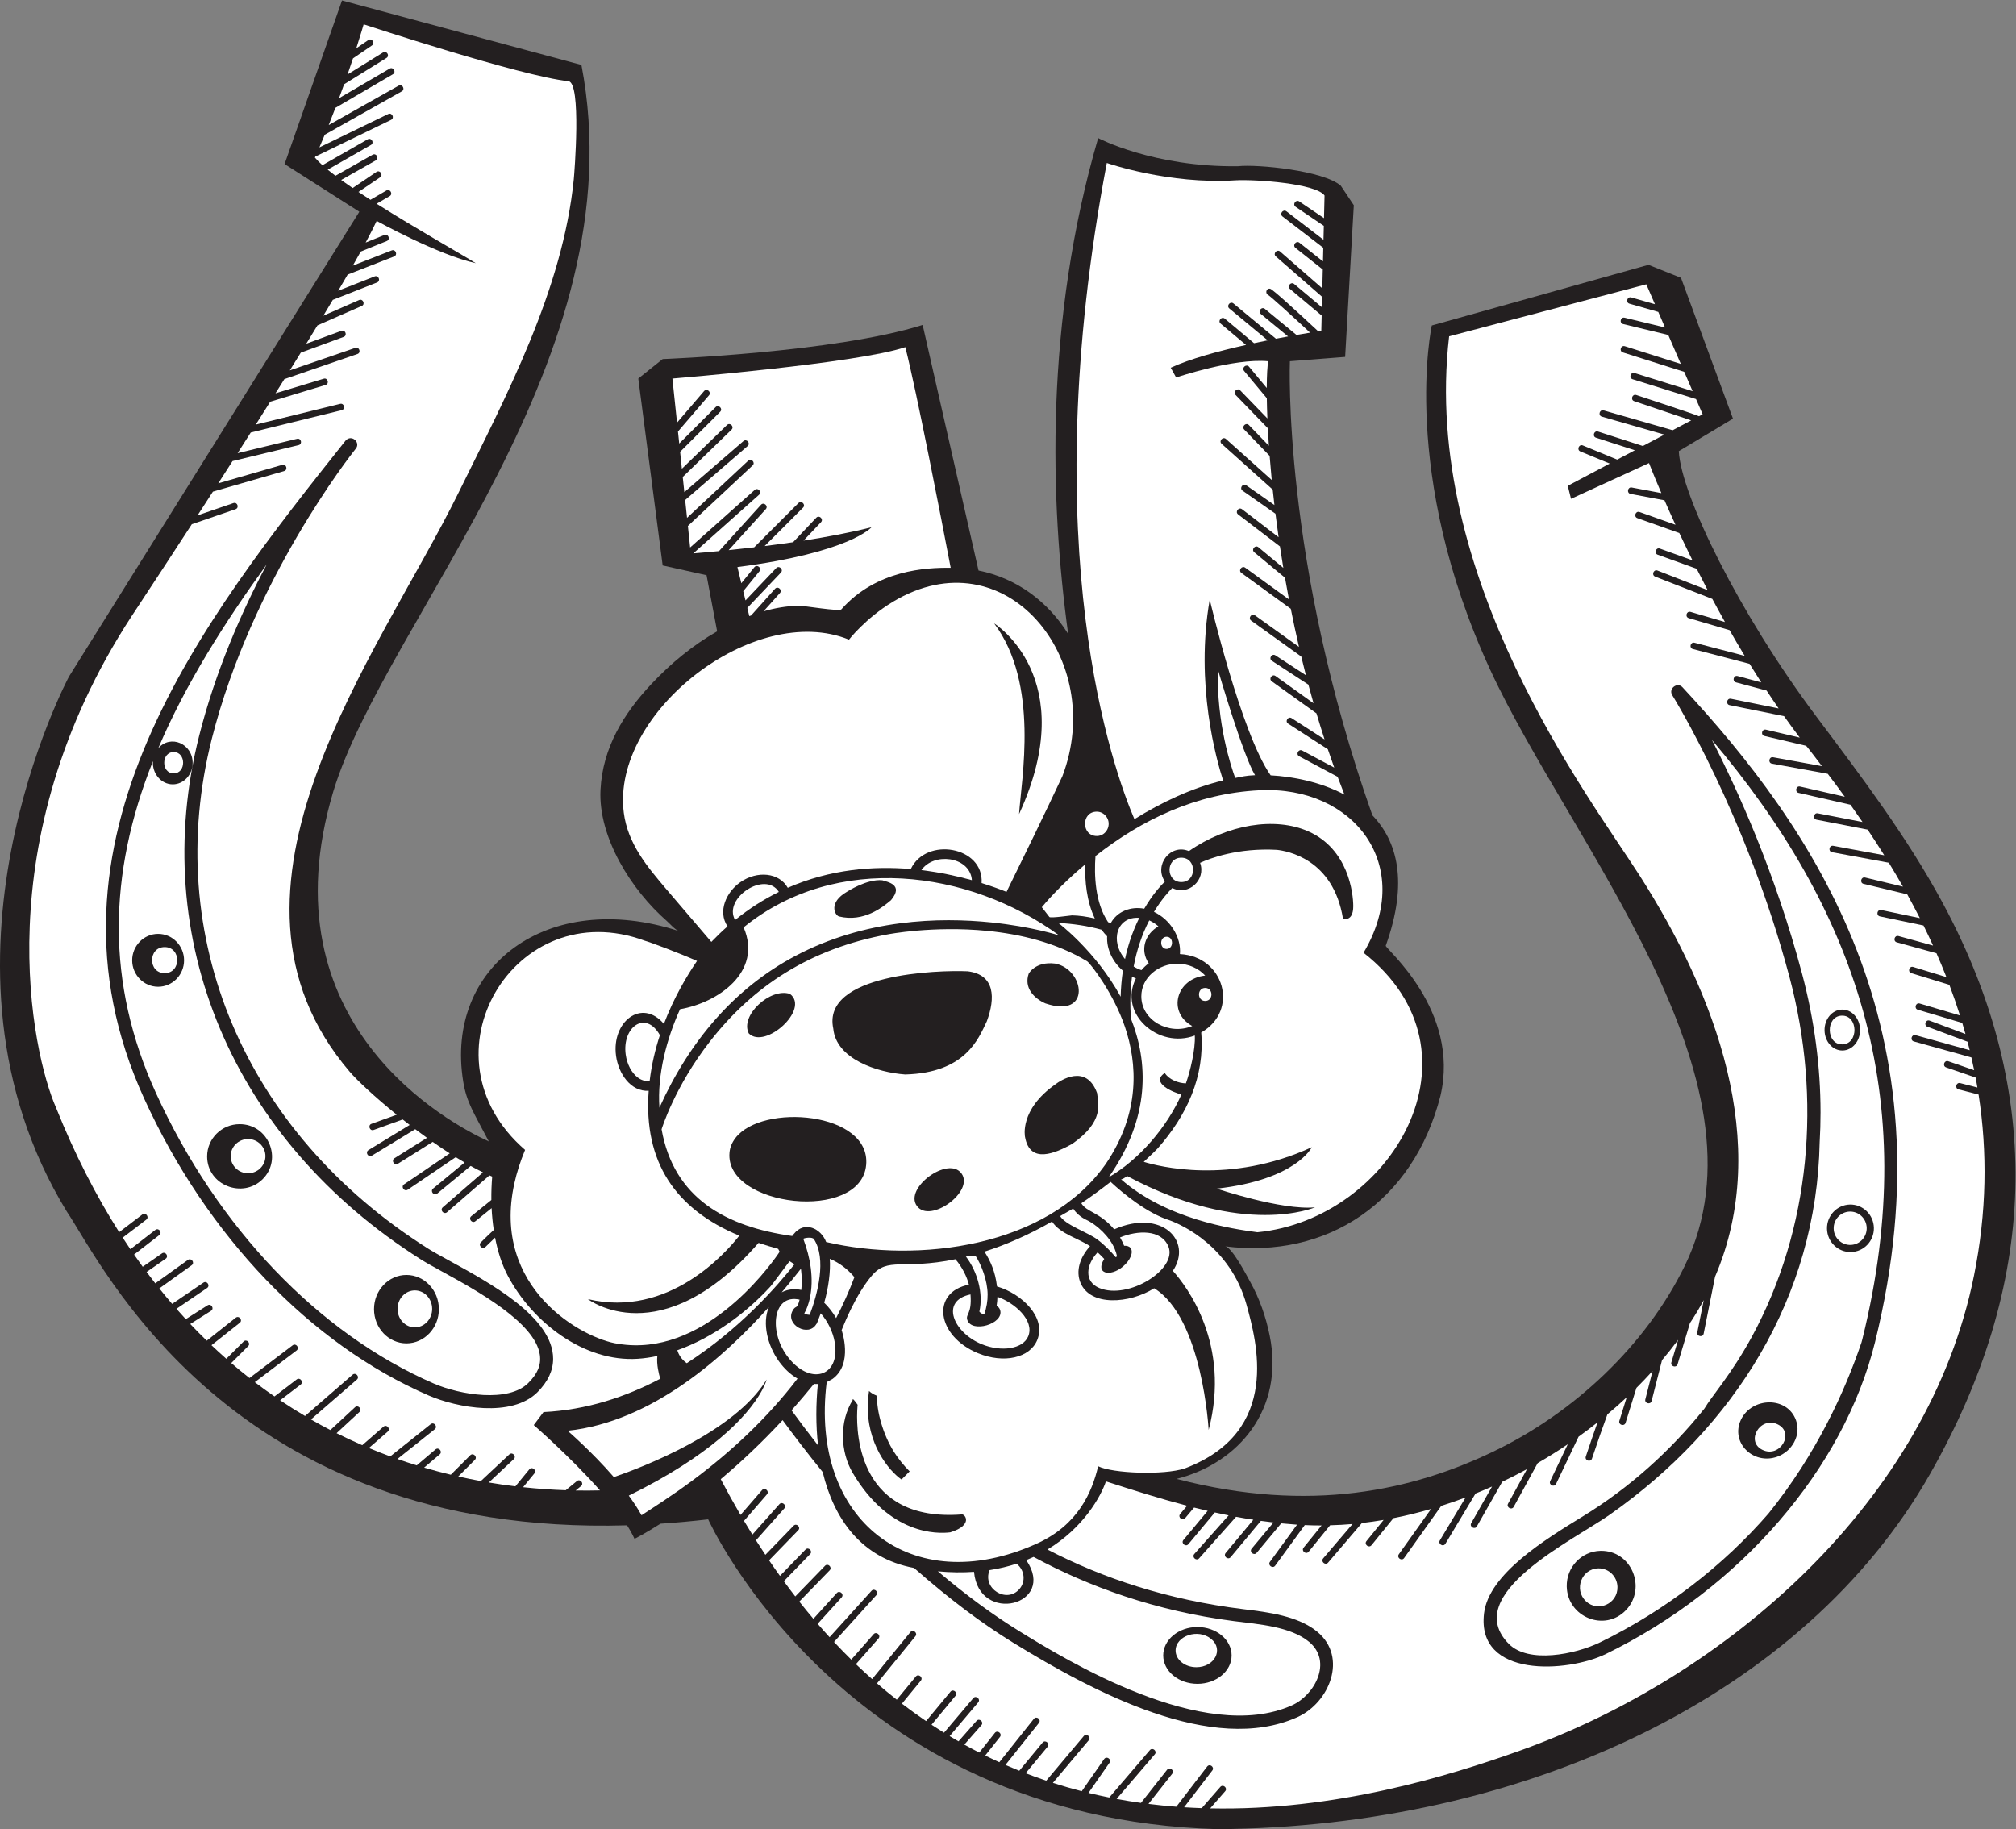
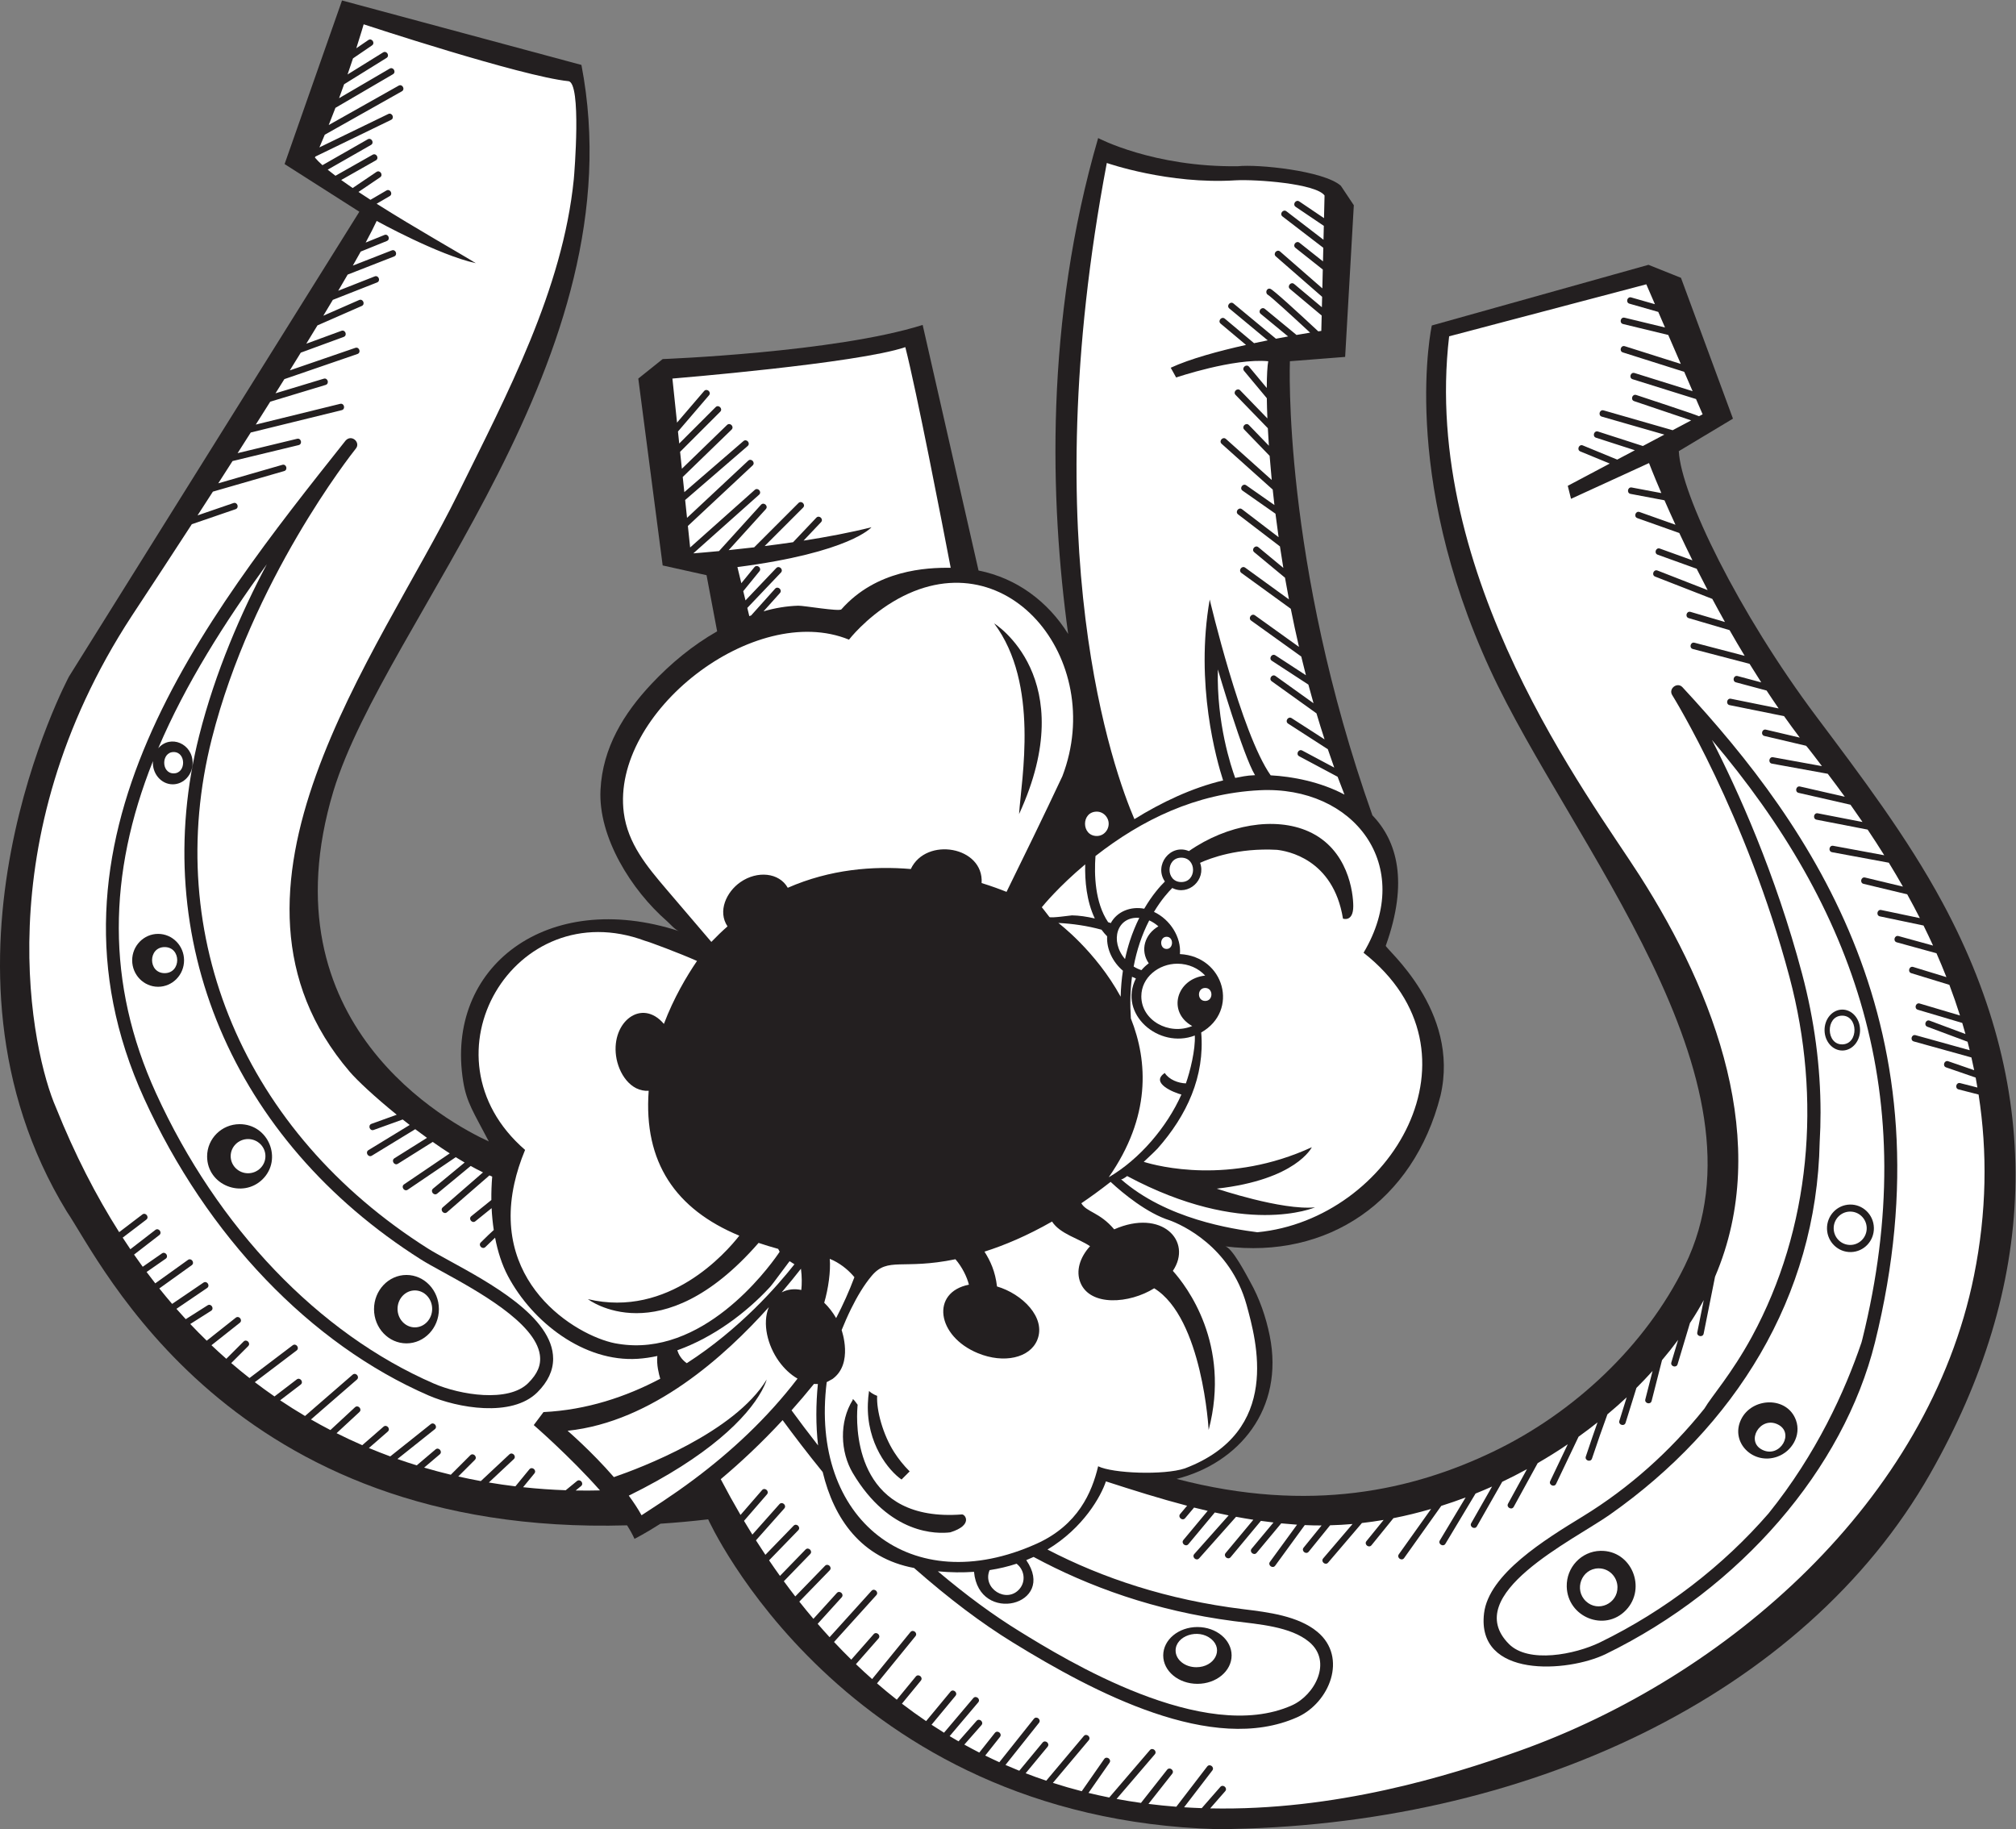
<svg xmlns="http://www.w3.org/2000/svg" viewBox="0 0 826.893 750.227" height="750.227" width="826.893" xml:space="preserve" id="svg2" version="1.1">
  <rect x="0" y="0" width="826.893" height="750.227" fill="#808080" stroke="none" />
  <defs id="defs6" />
  <g transform="matrix(1.333,0,0,-1.333,0,750.227)" id="g10">
    <g transform="scale(0.1)" id="g12">
      <path id="path14" style="fill:#231f20;fill-opacity:1;fill-rule:evenodd;stroke:none" d="m 5977.21,2850.71 c -109.15,202.39 -250.52,389.06 -388.2,572.61 -239.99,320 -416.65,683.34 -423.32,816.67 166.67,100 166.66,100 166.66,100 l -159.99,433.33 -100,40 -666.67,-186.67 c 0,0 -100,-453.33 180,-1059.99 244.91,-530.64 879.01,-1259.67 598.32,-1833.34 -120.26,-245.82 -341.13,-452.68 -589.8,-571.87 -245.31,-117.6 -561.54,-191.391 -973.8,-83.72 191.45,48.4 332.07,214.95 286.48,440.65 -11.68,57.79 -31.4,114.8 -60.32,166.23 -9.41,16.78 -55.82,107.11 -77.54,108.71 314.99,-40 579.99,136.66 663.32,463.34 61.6,263.14 -171.22,453.59 -168.33,461.66 70.52,196.3 34.94,322.08 -41.14,401.17 -278.16,785.08 -253.87,1397.17 -253.87,1397.17 l 170.01,13.32 26.67,466.68 c 0,0 0,0 -40,60 -53.33,46.66 -256.67,66.66 -316.67,60 -260,-3.33 -430.01,86.66 -430.01,86.66 -164.52,-564.49 -148.34,-1117.35 -92.27,-1525.78 -61.12,98.11 -156.95,171.58 -275.78,195.19 -21.51,94.54 -68.65,301.66 -171.93,755.59 -270,-85 -800.01,-105 -800.01,-105 l -75,-60 75,-575 135,-30 32.62,-172.72 c -74.97,-42.7 -142.18,-98.2 -201.79,-161.52 -85.47,-90.8 -150.63,-196.59 -157.14,-326.29 -7.3,-145.77 95.3,-308.71 204.21,-403.59 9.23,-8.05 24.99,-26.93 37.1,-30.88 -404.98,131.48 -720.82,-109.8 -663.8,-462.6 10.57,-65.33 32.24,-95.23 78.89,-184.72 -119.94,54.88 -693.821,359.33 -478.42,1077.32 160.01,526.66 936.67,1335 763.34,2235 l -736.68,198.34 -176.662,-503.34 230.002,-146.66 -893.331,-1430 c 0,0 -473.336,-883.34 -6.668,-1646.66 106.411,-156.48 500.813,-1000.43 1723.779,-965.121 9.18,-14.469 16.98,-28.418 22.88,-41.559 0,0 29.97,14.77 79.9,46.582 47.76,3.188 96.58,7.539 146.77,13.438 0,0 413.34,-920.02 1566.68,-953.34 946.66,6.66 1805.74,411.781 2193.32,1093.32 327.67,576.15 358.32,1163.77 38.19,1757.39 v 0 0" />
      <path id="path16" style="fill:#ffffff;fill-opacity:1;fill-rule:evenodd;stroke:none" d="m 1318.98,1334.39 v 0 c -363.394,157.72 -682.48,490.77 -875.445,913.72 -360.484,790.21 183.07,1474.49 619.825,2024.33 18.46,20.69 47.46,-6.03 31.24,-24.99 -13.37,-16.78 -319.287,-404.58 -442.858,-892.38 -153.812,-607.14 99.192,-1210.4 664.928,-1568.45 15.14,-9.57 37.67,-21.95 63.75,-36.27 123.06,-67.58 321.59,-174 321.59,-303.07 0,-36.26 -16.2,-70.8 -48.32,-102.91 -78.91,-78.86 -247.17,-47.96 -334.72,-9.98 h 0.01 z m 323.38,-91.07 c 0,0 -0.01,0 29.99,40 133.28,6.45 254.09,47.11 359.24,102.62 -4.16,13.79 -11.89,44.02 -8.92,69.96 -20.05,-4.32 -40.17,-7.31 -60.27,-8.63 -165.23,-10.81 -324.27,112.63 -399.67,255.03 -18.39,34.77 -31.16,75.12 -39.35,117.68 -9.56,-8.89 -20.13,-19.08 -29.78,-28.73 -9.12,-9.12 -23.27,5.02 -14.14,14.14 17.47,17.46 30.29,29.59 39.88,38.13 -3.33,22.14 -5.56,44.7 -6.63,67.26 l -49.9,-40.23 c -10.05,-8.11 -22.61,7.46 -12.57,15.56 l 61.7,49.75 c -0.3,24.41 0.61,48.57 2.57,71.97 -2.8,1.19 -5.66,2.5 -8.49,3.77 l -130.43,-113.32 c -9.76,-8.48 -22.87,6.62 -13.12,15.1 l 123.7,107.46 c -12.42,6.05 -25.07,12.66 -37.89,19.77 l -102.89,-84.99 c -9.95,-8.22 -22.68,7.19 -12.73,15.41 l 97.03,80.16 c -9.07,5.27 -18.19,10.72 -27.34,16.41 l -147.72,-100.06 c -10.68,-7.23 -21.91,9.33 -11.21,16.56 l 140.47,95.16 c -17.53,11.27 -35.07,23.12 -52.43,35.31 l -107.12,-67.21 c -10.93,-6.87 -21.56,10.08 -10.63,16.94 l 100.12,62.81 c -12.2,8.79 -24.26,17.67 -36.12,26.62 l -133.48,-81.45 c -11,-6.71 -21.43,10.36 -10.42,17.08 l 126.84,77.4 c -7.29,5.62 -14.5,11.25 -21.57,16.85 l -89.15,-32.18 c -12.14,-4.4 -18.93,14.43 -6.8,18.8 l 77.64,28.03 c -67.1,54.36 -121.32,104.96 -144.61,132.21 -477.137,557.85 90.21,1285.49 332.86,1777.85 150.11,304.57 322.54,627.82 356.62,968.77 1.67,16.86 24.32,297 -16.61,301.23 -145,15 -630,175 -630,175 0,0 -8.07,-28.22 -22.68,-73.71 l 37.04,25.3 c 10.65,7.28 21.93,-9.23 11.28,-16.52 l -58.48,-39.92 c -5.06,-15.31 -10.67,-31.9 -16.77,-49.51 l 109.33,67.86 c 10.97,6.81 21.52,-10.19 10.55,-17 l -130.44,-80.96 c -4.93,-13.86 -10.11,-28.17 -15.56,-42.89 l 155.67,90.99 c 11.15,6.51 21.24,-10.76 10.1,-17.27 L 1032.15,5296.3 c -6.58,-17.31 -13.49,-35.01 -20.69,-52.92 l 215.16,121.16 c 11.25,6.34 21.05,-11.1 9.82,-17.43 L 999.32,5213.59 c -5.367,-12.95 -10.875,-25.96 -16.507,-38.98 l 211.847,102.71 c 11.6,5.63 20.34,-12.36 8.72,-18 L 970.367,5146.34 c -0.449,-1 -0.89,-2.01 -1.344,-3.02 5.86,-7.11 13.79,-15.02 23.18,-23.45 l 139.367,79.64 c 11.2,6.4 21.13,-10.97 9.91,-17.38 l -133.16,-76.09 c 7.35,-6.03 15.36,-12.29 23.91,-18.75 l 114.37,64.74 c 11.24,6.35 21.08,-11.05 9.85,-17.4 l -106.6,-60.35 c 11.11,-8.03 22.96,-16.32 35.31,-24.73 l 73.26,49.56 c 10.7,7.23 21.9,-9.34 11.2,-16.57 l -66.57,-45.04 c 11.95,-7.97 24.27,-16.03 36.9,-24.16 l 49.03,28.62 c 11.15,6.5 21.23,-10.77 10.09,-17.28 l -40.16,-23.42 c 120.25,-76.19 258.21,-153.62 305.11,-182.94 -114.99,25 -304.99,130 -304.99,130 -8.2,-17.64 -19.53,-39.9 -33.91,-66.58 l 57.65,23.34 c 11.96,4.86 19.48,-13.69 7.5,-18.52 l -80.33,-32.52 c -7.48,-13.51 -15.56,-27.85 -24.3,-43.17 l 119.75,46.77 c 12.02,4.69 19.3,-13.93 7.28,-18.63 l -142.94,-55.83 c -9.12,-15.77 -18.75,-32.25 -29.03,-49.68 l 112.17,44.13 c 12.01,4.71 19.33,-13.88 7.32,-18.61 l -136.09,-53.55 c -9.31,-15.63 -19.14,-32.02 -29.276,-48.81 L 1105,4704.98 c 11.83,5.18 19.86,-13.12 8.05,-18.32 l -136.218,-59.74 c -11.051,-18.2 -22.441,-36.91 -34.387,-56.35 l 108.145,39.64 c 12.11,4.44 19,-14.34 6.88,-18.78 l -131.95,-48.38 c -10.934,-17.73 -22.129,-35.84 -33.75,-54.53 l 201.51,69.26 c 12.2,4.19 18.7,-14.72 6.5,-18.91 L 875,4461.59 c -8.914,-14.27 -17.996,-28.81 -27.285,-43.61 l 148.418,44.91 c 12.347,3.75 18.147,-15.4 5.797,-19.15 l -170.426,-51.56 c -14.418,-22.93 -29.18,-46.33 -44.469,-70.45 l 259.605,63.81 c 12.53,3.08 17.31,-16.36 4.78,-19.43 l -279.881,-68.78 c -13.184,-20.76 -26.621,-41.88 -40.426,-63.48 l 183.063,44.19 c 12.554,3.03 17.242,-16.41 4.703,-19.44 l -203.332,-49.07 c -14.348,-22.42 -28.992,-45.25 -43.977,-68.51 l 197.18,56.9 c 12.402,3.59 17.949,-15.63 5.547,-19.21 l -219.199,-63.27 c -15.41,-23.9 -31.176,-48.29 -47.239,-73.07 l 110.418,37.91 c 12.207,4.19 18.696,-14.73 6.493,-18.91 L 590.227,4015.18 C 532.656,3926.52 471.133,3832.5 405.688,3733.32 -47.648,3040 99.027,2386.66 172.359,2219.98 c 57.754,-144.04 123.2,-271.05 194.286,-383.03 l 71.32,54.34 c 10.265,7.81 22.387,-8.09 12.125,-15.92 l -72.59,-55.31 c 7.813,-12.05 15.691,-23.95 23.645,-35.65 l 76.765,59.32 c 10.215,7.89 22.442,-7.93 12.227,-15.82 l -77.641,-60 c 8.813,-12.68 17.68,-25.21 26.641,-37.48 l 59.183,41.11 c 10.602,7.37 22.008,-9.08 11.407,-16.42 l -58.672,-40.75 c 8.843,-11.83 17.73,-23.49 26.699,-34.94 l 100.445,72.02 c 10.489,7.53 22.145,-8.74 11.656,-16.25 l -99.664,-71.45 c 13.024,-16.25 26.157,-32.11 39.426,-47.56 l 96.285,65.41 c 10.676,7.25 21.911,-9.3 11.243,-16.54 l -94.274,-64.04 c 9.496,-10.81 19.055,-21.41 28.668,-31.82 l 67.129,42.58 c 10.898,6.91 21.605,-9.98 10.719,-16.9 l -63.981,-40.56 c 16.735,-17.7 33.637,-34.75 50.668,-51.31 l 89.242,70.66 c 10.129,8.01 22.536,-7.67 12.414,-15.68 l -87.085,-68.95 c 15.125,-14.35 30.367,-28.28 45.699,-41.76 l 53.109,53.11 c 9.133,9.14 23.274,-5.02 14.141,-14.14 l -52.11,-52.11 c 18.594,-15.96 37.321,-31.29 56.157,-46.05 l 132.843,100.7 c 10.278,7.81 22.368,-8.13 12.079,-15.94 l -128.54,-97.44 c 20.063,-15.29 40.25,-29.94 60.528,-43.95 l 68.398,52.31 c 10.254,7.83 22.403,-8.05 12.149,-15.88 l -63.157,-48.3 c 25.418,-17.05 50.954,-33.13 76.579,-48.28 l 146.46,127.07 c 9.74,8.46 22.85,-6.64 13.1,-15.1 l -141.303,-122.6 c 19.907,-11.42 39.856,-22.28 59.823,-32.61 l 75.63,70.09 c 9.46,8.77 23.06,-5.89 13.59,-14.66 l -70.23,-65.1 c 26.35,-13.2 52.71,-25.49 79.04,-36.95 l 65.33,56.91 c 9.74,8.5 22.87,-6.6 13.14,-15.08 l -58.04,-50.53 c 21.96,-9.18 43.87,-17.77 65.71,-25.8 l 124.52,99.2 c 10.1,8.03 22.57,-7.62 12.47,-15.64 l -114.88,-91.53 c 19.85,-6.97 39.63,-13.51 59.34,-19.61 l 57.83,49.09 c 9.85,8.34 22.79,-6.9 12.94,-15.26 l -47.98,-40.72 c 27.59,-8.11 54.97,-15.41 82.1,-21.93 l 59.84,59.84 c 9.13,9.14 23.27,-5 14.15,-14.14 l -51.06,-51.05 c 23.38,-5.28 46.54,-9.99 69.44,-14.18 l 87.71,82.1 c 9.43,8.83 23.08,-5.78 13.66,-14.6 l -76.74,-71.86 c 27.69,-4.67 54.96,-8.57 81.76,-11.82 l 42.92,52.33 c 8.19,9.98 23.66,-2.7 15.47,-12.7 l -34.73,-42.32 c 45.33,-4.88 89.2,-7.87 131.16,-9.32 l 34.51,28.24 c 9.98,8.17 22.65,-7.3 12.66,-15.48 l -16.53,-13.52 c 25.75,-0.45 50.72,-0.33 74.82,0.27 -92.01,104.07 -203.8,200.98 -203.8,200.98 h 0.01 z m 2080,2540 c 0,0 96.59,-411.94 187.5,-540.78 66.54,-3.59 152.51,-19.63 227.06,-59.27 -7.23,18.23 -14.27,36.53 -21.12,54.87 l -118.15,63.03 c -11.37,6.06 -1.98,23.72 9.41,17.63 l 98.42,-52.48 c -6.79,18.82 -13.35,37.67 -19.72,56.55 l -122.15,78.72 c -10.84,6.98 -0.02,23.8 10.83,16.8 l 101.29,-65.27 c -8.71,26.69 -16.98,53.39 -24.9,80.07 l -137.64,98.67 c -10.48,7.52 1.18,23.76 11.67,16.25 l 116.9,-83.81 c -5.49,19.17 -10.77,38.3 -15.86,57.39 l -112.34,73.26 c -10.81,7.04 0.12,23.79 10.92,16.74 l 93.85,-61.19 c -4.97,19.25 -9.74,38.43 -14.33,57.52 l -154.14,110.51 c -10.47,7.52 1.18,23.77 11.66,16.26 l 135.49,-97.15 c -9.2,39.63 -17.58,78.81 -25.25,117.35 l -151.94,110.24 c -10.44,7.59 1.31,23.76 11.74,16.19 l 134.57,-97.63 c -4.28,22.49 -8.38,44.77 -12.18,66.76 l -94.63,78.41 c -9.93,8.23 2.82,23.64 12.76,15.4 l 76.74,-63.59 c -3.71,22.37 -7.19,44.44 -10.43,66.14 l -128.77,98.47 c -10.24,7.83 1.9,23.73 12.15,15.88 l 112.49,-86 c -3.52,24.62 -6.71,48.73 -9.62,72.27 l -101.34,70.94 c -10.59,7.39 0.91,23.78 11.47,16.38 l 86.66,-60.66 c -1.9,16.18 -3.67,32.06 -5.3,47.61 l -157.11,140.73 c -9.62,8.62 3.75,23.52 13.34,14.91 l 140.78,-126.13 c -2.5,25.76 -4.65,50.55 -6.49,74.24 l -78.13,80.83 c -8.97,9.27 5.41,23.17 14.36,13.89 l 61.51,-63.61 c -1.27,18.75 -2.36,36.72 -3.24,53.87 l -99.29,102.49 c -9.01,9.28 5.37,23.19 14.34,13.93 l 83.58,-86.25 c -0.92,22.52 -1.5,43.31 -1.76,62.21 l -70,84.02 c -8.26,9.91 7.1,22.69 15.37,12.8 l 54.45,-65.36 c 0.19,39.99 1.93,68.28 4.52,82.29 -106.68,10 -283.34,-50 -283.34,-50 0,0 0,0 -16.66,30 58.89,27.39 147.56,51.39 231.65,70.18 l -78.06,65.5 c -9.9,8.3 2.97,23.6 12.84,15.3 l 89.92,-75.41 c 14.34,3.07 28.4,5.98 42.06,8.7 l -118.12,98.03 c -9.94,8.24 2.84,23.63 12.77,15.4 l 130.67,-108.45 c 13.11,2.53 25.62,4.86 37.46,7 l -84.2,69.36 c -9.96,8.2 2.75,23.63 12.71,15.44 l 97.34,-80.18 c 16.16,2.82 30.26,5.18 41.88,7.06 -55.29,51.33 -121.09,111.4 -129.76,116.34 -10,5.71 -3.96,22.32 7.34,18.55 8.94,-2.99 80.75,-68.62 147.53,-130.91 5.95,0.93 9.3,1.42 9.3,1.42 0,0 0,0 1.14,47.26 l -97.55,81.74 c -9.89,8.3 2.96,23.61 12.84,15.33 l 85.32,-71.48 c 0.24,9.41 0.48,20.05 0.77,32.04 l -142.42,124.25 c -9.73,8.48 3.44,23.55 13.15,15.07 l 129.9,-113.34 c 0.41,17.02 0.88,36.23 1.38,57.94 l -84.07,66.68 c -10.1,8.02 2.33,23.7 12.42,15.68 l 72.27,-57.3 c 0.3,13.12 0.63,27.05 0.99,41.84 l -125.54,96.35 c -10.24,7.86 1.92,23.73 12.16,15.88 l 113.96,-87.48 c 0.34,13.56 0.7,27.79 1.05,42.69 l -86.68,58.56 c -10.69,7.22 0.5,23.79 11.18,16.58 l 76.06,-51.39 c 0.52,21.86 1.09,45.06 1.67,69.77 -26.66,36.66 -210,50 -273.34,46.66 -206.65,-13.33 -396.66,53.34 -396.66,53.34 -226.21,-1192.76 22.67,-1874.02 84.92,-2018.93 83.1,51.41 176.28,96.07 272.97,119.08 -20.05,61.85 -86.93,296.55 -41.22,556.51 v 0 0" />
      <path id="path18" style="fill:#ffffff;fill-opacity:1;fill-rule:evenodd;stroke:none" d="m 486.52,2591.95 v 0 c -44.004,0 -79.809,36.51 -79.809,81.37 0,44.86 35.805,81.37 79.809,81.37 44.011,0 79.824,-36.51 79.824,-81.37 0,-44.86 -35.813,-81.37 -79.824,-81.37 v 0 z M 808.086,1999.8 v 0 c -61.375,-60.8 -170.789,-18.88 -170.789,70.18 0,54.71 44.883,99.22 100.058,99.22 89.34,0 132.551,-108.17 70.731,-169.4 v 0 z m 442.604,-505.05 v 0 c -55.04,0 -99.81,47.2 -99.81,105.23 0,58.03 44.77,105.25 99.81,105.25 55.04,0 99.8,-47.22 99.8,-105.25 0,-58.03 -44.76,-105.23 -99.8,-105.23 v 0 z m 2550.02,1739.77 c 20.75,3.65 31.57,7.28 61.04,8.48 -36.82,60 -114.39,325.32 -114.39,325.32 -4.28,-164.79 40.65,-299.31 53.35,-333.8 v 0 z M 1661.14,1459.36 c -14.1,98.98 -193.05,197.22 -299.97,255.93 -26.67,14.65 -49.71,27.29 -65.88,37.54 -580.997,367.89 -840.419,988.01 -682.325,1612.08 50.082,197.69 129.629,379.13 208.047,527.08 -129.164,-178.19 -249.61,-367.53 -334.157,-566.22 37.688,43.52 105.872,14.18 105.872,-44.95 0,-36.39 -27.457,-65.98 -61.204,-65.98 -35.843,0 -63.796,33.56 -60.921,71.41 -138.497,-347.98 -144.84,-683.59 9.332,-1021.54 188.906,-414.09 500.535,-739.79 854.976,-893.62 81.23,-35.27 229.74,-59.16 290.5,1.57 28.02,28 40.29,54.84 35.73,86.7 v 0 0" />
      <path id="path20" style="fill:#ffffff;fill-opacity:1;fill-rule:evenodd;stroke:none" d="m 5003.3,674.121 v 0 c -65.49,-68.73 -180.17,-21.719 -182.42,72.149 -1.44,59.281 44.98,108.671 103.47,110.101 96.11,2.32 143.29,-114.769 78.94,-182.25 h 0.01 z m 762.66,1176.369 v 0 c 0.97,-40.35 -30.51,-73.85 -70.36,-74.81 -39.87,-0.97 -72.92,30.98 -73.91,71.33 -0.98,40.37 30.54,73.87 70.38,74.85 39.84,0.95 72.91,-31 73.88,-71.37 h 0.01 z m -98.46,671.23 v 0 c 30.18,0.82 55.21,-26.7 55.95,-61.47 0.74,-34.76 -23.11,-63.61 -53.29,-64.45 -30.18,-0.82 -55.24,26.7 -55.97,61.47 -0.74,34.76 23.11,63.61 53.31,64.45 v 0 z M 5356.96,1259.88 v 0 c 32.9,69.4 142.47,73.46 169.39,-1.95 16.38,-45.94 -12.33,-95.68 -57.59,-111.84 l 0.01,-0.02 c -74.24,-26.44 -145.05,43.64 -111.82,113.81 h 0.01 z M 3684.44,621.949 v 0 c 58.13,0 105.22,-39.117 105.22,-87.379 0.01,-48.257 -47.09,-87.379 -105.22,-87.379 -58.1,0 -105.2,39.122 -105.2,87.379 0,48.262 47.09,87.379 105.2,87.379 v 0 z m -687.35,169.852 c -34.5,-2.43 -71.48,-2.172 -111.29,1.558 89.01,-75.078 170.69,-135 251.89,-184.98 140.06,-86.27 566.32,-348.75 837.53,-227.418 70.44,31.5 125.54,134.629 53.12,195.168 -56.72,47.422 -155.03,54.281 -231.87,64.031 -242.73,31.442 -447.58,106.66 -616.06,197.481 -7.31,-3.422 -14.83,-6.68 -22.58,-9.832 95.13,-138.528 -145.87,-199.758 -160.74,-36.008 v 0 z M 4953.98,968.09 c -113.33,-79.75 -462.32,-246.309 -310.93,-398.418 60.13,-60.391 202.99,-32.563 280.64,5.269 201.21,98.09 378.92,236.039 518.19,396.559 147.73,183.48 235.12,376.37 285.88,525.86 0.87,3.34 1.86,6.68 2.68,10.02 186.1,750.53 -26.29,1328.75 -462.76,1843.96 79.26,-154.29 194.79,-408.95 277.35,-719.54 38.18,-143.66 56.8,-286.78 56.8,-426.66 0.01,-30.57 -0.9,-61 -2.68,-91.23 -9.17,-477.93 -262.75,-876.82 -645.17,-1145.82 v 0 0" />
      <path id="path22" style="fill:#ffffff;fill-opacity:1;fill-rule:evenodd;stroke:none" d="m 4566.42,664.18 v 0 c 14.51,121.07 188.48,227.539 303.62,298.011 142.99,87.479 269.7,201.129 374.5,331.989 22.36,38.1 83.01,105.49 146.09,221.13 180.43,332.42 215.45,731.08 115.74,1106.21 -133.32,501.59 -358.6,864.12 -360.82,867.65 -12.7,19.94 15.4,41.76 31.47,24.42 401.24,-432.57 831.14,-1052.59 592.26,-2015.84 -96.6,-389.49 -413.9,-756.871 -828.08,-958.77 -117.68,-57.359 -398.81,-75.308 -374.78,125.2 v 0 z M 3223.11,860.391 c 169.25,-87.891 368.68,-154.801 603.37,-183.649 75,-9.121 168.36,-20.472 227.5,-69.922 93.36,-78.031 37.33,-217.761 -62.41,-262.39 -260.41,-116.461 -624.01,75.41 -874.87,229.89 -97.17,59.821 -194.81,133.391 -304.16,229.332 -162.28,30.348 -246.45,150.817 -281.07,295.098 -46.58,57.21 -88.62,112.44 -123.34,159.75 -66.69,-72 -131.53,-132.23 -190.42,-181.61 19.9,-38 40.2,-74.7 60.88,-110.089 l 66.2,76.399 c 8.47,9.75 23.57,-3.34 15.13,-13.1 l -70.62,-81.491 c 8.51,-14.308 17.09,-28.359 25.74,-42.238 l 83.18,93.59 c 8.58,9.649 23.53,-3.652 14.95,-13.281 l -87.08,-97.969 c 9.59,-15.141 19.27,-29.941 29.01,-44.551 l 86.75,89.449 c 8.98,9.282 23.34,-4.648 14.36,-13.918 l -89.73,-92.519 c 11.07,-16.293 22.21,-32.293 33.45,-47.93 l 78.59,81.028 c 8.98,9.281 23.34,-4.649 14.36,-13.918 l -81,-83.543 c 11.64,-15.899 23.38,-31.477 35.2,-46.739 l 91.44,94.2 c 8.98,9.281 23.34,-4.661 14.36,-13.918 L 2459.5,700.16 c 14.34,-18.148 28.82,-35.789 43.39,-52.969 l 72.06,79.508 c 8.68,9.571 23.49,-3.867 14.82,-13.437 l -73.79,-81.422 c 12.15,-14.051 24.38,-27.758 36.67,-41.16 l 128.96,142.679 c 8.65,9.571 23.49,-3.828 14.84,-13.418 L 2566.33,575.98 c 17.55,-18.71 35.24,-36.839 53.06,-54.339 l 68.8,78.281 c 8.51,9.687 23.54,-3.512 15.01,-13.203 l -69.45,-79.039 c 16.49,-15.809 33.1,-31.059 49.79,-45.86 l 117.73,144.489 c 8.16,10 23.66,-2.637 15.51,-12.637 L 2698.59,448.59 c 20.14,-17.418 40.42,-34.16 60.84,-50.188 l 58.53,71.27 c 8.19,9.957 23.66,-2.742 15.46,-12.703 l -58.17,-70.821 c 24.62,-18.867 49.45,-36.718 74.42,-53.628 l 74.99,90.511 c 8.23,9.938 23.64,-2.82 15.4,-12.761 l -73.69,-88.938 c 12.77,-8.422 25.56,-16.602 38.41,-24.531 l 89.95,106.308 c 8.34,9.86 23.6,-3.07 15.27,-12.91 l -87.91,-103.91 c 9.09,-5.449 18.18,-10.82 27.31,-16.039 l 55.46,62.992 c 8.52,9.707 23.53,-3.512 15.01,-13.203 l -52.63,-59.809 c 15.32,-8.488 30.67,-16.679 46.06,-24.531 l 47.89,60.492 c 8.01,10.122 23.69,-2.281 15.68,-12.421 l -45.29,-57.211 c 14.44,-7.129 28.91,-13.957 43.4,-20.559 l 106.23,133.531 c 8.04,10.098 23.68,-2.34 15.66,-12.441 L 3093.85,197.602 c 14.14,-6.192 28.31,-12.133 42.48,-17.832 l 71.68,86.601 c 8.22,9.918 23.61,-2.82 15.4,-12.762 l -67.49,-81.558 c 21.08,-8.16 42.21,-15.781 63.37,-22.91 l 115.44,137.289 c 8.3,9.883 23.61,-3.008 15.3,-12.879 L 3239.76,142.422 c 29.59,-9.512 59.2,-18.051 88.78,-25.66 l 68.96,98.937 c 7.36,10.59 23.79,-0.84 16.4,-11.437 l -64.6,-92.703 c 21.32,-5.168 42.6,-9.899 63.87,-14.161 L 3538.12,243.16 c 8.38,9.809 23.57,-3.219 15.15,-13 L 3435.75,93.031 c 25.07,-4.672 50.1,-8.73 75.04,-12.211 l 80.38,102.032 c 7.99,10.117 23.69,-2.243 15.71,-12.383 l -73.05,-92.739 c 28.69,-3.609 57.26,-6.481 85.69,-8.672 l 94.91,123.671 c 7.87,10.262 23.72,-1.929 15.85,-12.16 L 3643.43,67.359 c 18.17,-1.168 36.31,-2.027 54.35,-2.668 l 57.06,65.207 c 8.52,9.731 23.56,-3.449 15.04,-13.156 l -46.15,-52.781 c 384.67,-8.141 733.42,99.57 948.62,176.019 643.88,228.75 1262.11,770.55 1401.67,1463.34 39.36,195.29 41.5,380.2 14.1,557.03 l -61.59,15.78 c -12.49,3.23 -7.51,22.58 4.97,19.38 l 52.98,-13.58 c -1.73,10.2 -3.42,20.39 -5.33,30.55 l -90.89,31.39 c -12.2,4.24 -5.65,23.12 6.53,18.9 l 79.74,-27.54 c -2.66,13.11 -5.5,26.2 -8.49,39.24 l -177.18,49.22 c -12.43,3.46 -7.09,22.72 5.35,19.28 l 166.58,-46.27 c -2.14,8.73 -4.35,17.44 -6.62,26.13 l -123.63,46.13 c -12.09,4.48 -5.13,23.25 6.99,18.74 l 110.2,-41.14 c -3.15,11.41 -6.46,22.76 -9.86,34.1 l -136.69,40.57 c -12.37,3.69 -6.67,22.85 5.69,19.18 l 124.03,-36.82 c -9.99,31.68 -20.94,63.09 -32.7,94.28 l -117.11,35.9 c -12.32,3.79 -6.46,22.89 5.85,19.12 l 102.18,-31.31 c -9.67,24.63 -19.87,49.1 -30.58,73.46 l -122.16,33.65 c -12.43,3.42 -7.13,22.7 5.31,19.28 l 106.32,-29.28 c -9.4,20.67 -19.21,41.23 -29.32,61.7 l -134.22,28.15 c -12.62,2.65 -8.5,22.22 4.09,19.57 l 118.84,-24.91 c -12.45,24.51 -25.51,48.88 -38.92,73.18 l -134.29,32.22 c -12.55,3.01 -7.87,22.45 4.68,19.45 l 116.46,-27.96 c -13.96,24.65 -28.54,49.13 -43.45,73.56 l -174.66,32.34 c -12.71,2.35 -9.07,22.02 3.62,19.66 l 157.04,-29.07 c -16.5,26.45 -33.65,52.74 -51.16,78.95 l -157.09,30.48 c -12.68,2.46 -8.87,22.09 3.8,19.62 l 137.5,-26.68 c -12.11,17.78 -24.47,35.48 -37.01,53.13 l -159.61,36.48 c -12.58,2.89 -8.12,22.39 4.45,19.51 l 137.68,-31.47 c -17.09,23.64 -34.61,47.18 -52.42,70.66 l -171.78,31.22 c -12.69,2.31 -9.11,21.97 3.57,19.67 l 150.28,-27.31 c -4.29,5.59 -45.34,60.33 -48.95,62.66 l -127.9,30.09 c -12.57,2.96 -7.98,22.43 4.58,19.47 l 104.07,-24.48 c -16.49,21.76 -32.6,43.81 -48.35,66.04 l -167.5,33.9 c -12.66,2.56 -8.68,22.17 3.98,19.61 l 146.86,-29.74 c -12.65,18.27 -25.01,36.62 -37.15,55.02 l -94.29,25.26 c -12.46,3.33 -7.28,22.64 5.17,19.3 l 72.78,-19.48 c -12.28,19.02 -24.28,38.08 -36,57.08 L 5209,3631.15 c -12.5,3.26 -7.43,22.61 5.05,19.35 l 154.33,-40.34 c -16.08,26.58 -31.59,52.99 -46.49,79.09 l -125.68,36.98 c -12.37,3.64 -6.75,22.83 5.65,19.18 l 105.85,-31.13 c -13.49,24.07 -26.48,47.81 -38.93,71.09 l -175.89,68.64 c -12,4.66 -4.77,23.33 7.28,18.63 l 154.27,-60.21 c -11.77,22.45 -23.05,44.38 -33.79,65.7 l -120.01,43.28 c -12.13,4.39 -5.37,23.19 6.77,18.81 l 100.3,-36.16 c -14.61,29.55 -28.11,57.66 -40.47,84.05 l -129.06,45.79 c -12.15,4.3 -5.48,23.17 6.68,18.85 l 110.56,-39.23 c -12.69,27.53 -23.97,52.78 -33.81,75.26 l -104.43,19.72 c -12.7,2.38 -8.98,22.04 3.71,19.64 l 91.11,-17.18 c -24.84,57.82 -37.98,92.36 -37.98,92.36 l -240,-110 -10,40 129.19,68.49 -90.5,37.27 c -11.93,4.91 -4.29,23.4 7.62,18.49 l 105.86,-43.58 54.27,28.77 -119.49,38.55 c -12.3,3.96 -6.16,22.99 6.12,19.03 l 138.02,-44.52 66.19,35.08 -192.53,55.31 c -12.39,3.56 -6.88,22.79 5.52,19.21 l 212.46,-61.01 56.98,30.22 -175.4,59.21 c -12.24,4.16 -5.8,23.08 6.41,18.96 30.91,-10.44 174.75,-57.41 193.13,-65.38 l 11.13,5.9 -20.36,46.99 -195.1,60.97 c -12.3,3.85 -6.34,22.94 5.95,19.09 l 178.65,-55.82 -25.78,59.47 -188.84,59.76 c -12.31,3.9 -6.28,22.96 6.02,19.08 l 172.3,-54.53 -38.63,89.13 -139.03,33.64 c -12.53,3.04 -7.84,22.47 4.71,19.45 l 124.35,-30.09 -20.74,47.9 -88.71,25.35 c -12.41,3.54 -6.93,22.77 5.49,19.22 l 72.93,-20.83 -26.53,61.22 c 0,0 0,0 -606.69,-160 -86.65,-740 433.37,-1419.99 586.7,-1660 230.64,-360.98 407.85,-822.05 231.53,-1233.42 l -35.04,-175.21 c -2.53,-12.64 -22.14,-8.73 -19.61,3.92 l 19.83,99.22 c -11.8,-21.83 -24.67,-43.51 -38.68,-65 -1.18,-1.81 -2.49,-3.61 -3.69,-5.43 l -38.09,-126.95 c -3.71,-12.36 -22.86,-6.6 -19.17,5.74 l 20.82,69.34 c -15.74,-21.21 -32.25,-42.03 -49.54,-62.46 l -32,-125.55 c -3.16,-12.5 -22.57,-7.56 -19.36,4.94 l 22.25,87.34 c -16.02,-17.71 -32.51,-35.13 -49.64,-52.12 l -33.39,-107.33 c -3.81,-12.32 -22.94,-6.39 -19.1,5.94 l 22.54,72.46 c -19.18,-17.95 -39.01,-35.37 -59.31,-52.38 -14.17,-38.38 -31.71,-88.77 -47.51,-136.21 -4.12,-12.21 -23.04,-5.9 -18.98,6.32 14.5,43.54 26.33,77.88 36.03,105.1 -19.03,-15.1 -38.44,-29.8 -58.29,-44.02 l -69.22,-145.2 c -5.55,-11.64 -23.63,-3.04 -18.05,8.62 l 54.04,113.32 c -30.07,-20.39 -60.96,-39.69 -92.51,-57.95 L 4657.8,991.859 c -6.2,-11.328 -23.75,-1.679 -17.53,9.591 l 58.28,106.32 c -25.02,-13.69 -50.42,-26.7 -76.17,-38.96 l -78,-137.091 c -6.36,-11.207 -23.77,-1.328 -17.38,9.883 l 64.06,112.598 c -16.77,-7.52 -33.72,-14.61 -50.74,-21.5 l -92.71,-154.52 c -6.63,-11.071 -23.79,-0.778 -17.14,10.3 l 79.31,132.18 c -24.81,-9.39 -49.84,-17.96 -74.98,-25.91 L 4320.52,834.199 c -7.48,-10.508 -23.77,1.09 -16.29,11.602 l 99.28,139.449 c -38.42,-11.148 -77.07,-20.719 -115.89,-28.32 l -67.49,-83.239 c -8.14,-10.019 -23.67,2.598 -15.53,12.598 l 52.88,65.211 c -22.25,-3.789 -44.5,-6.949 -66.78,-9.488 L 4086.63,820.16 c -8.4,-9.808 -23.57,3.18 -15.21,12.981 l 90.37,105.808 c -23.07,-2.078 -46.1,-3.269 -69.06,-3.91 l -65.93,-81.348 c -8.14,-10.019 -23.67,2.579 -15.53,12.598 l 55.28,68.18 c -17.29,-0.059 -34.55,0.371 -51.75,1.152 l -91.02,-124.859 c -7.6,-10.41 -23.76,1.367 -16.15,11.777 l 83.36,114.332 -48.69,4.09 -75.58,-90.711 c -8.27,-9.918 -23.62,2.891 -15.37,12.82 l 67.16,80.582 c -12.99,1.508 -25.89,3.168 -38.71,4.957 L 3786.72,836.91 c -8.27,-9.898 -23.62,2.91 -15.37,12.82 l 85.21,102.282 c -17.86,2.758 -35.57,5.82 -53.17,9.097 l -113.57,-127.75 c -8.55,-9.648 -23.5,3.633 -14.94,13.282 l 105.63,118.808 c -14.26,2.832 -28.44,5.84 -42.55,8.961 l -81.25,-97.5 c -8.26,-9.898 -23.64,2.891 -15.37,12.82 l 74.71,89.641 c -14.01,3.27 -27.97,6.649 -41.89,10.141 l -27.48,-32.641 c -8.31,-9.859 -23.62,3.031 -15.29,12.899 l 21.32,25.332 c -83.77,21.928 -166.12,47.868 -249.78,74.978 -15.25,-45.57 -68.72,-142.678 -179.82,-209.689 v 0 z M 2384.92,3816.66 c 8.61,9.61 23.51,-3.73 14.88,-13.34 l -50.35,-56.17 c 34.75,10.07 70.41,16.18 106.69,17.28 17.12,0.51 126.15,-18.72 132.88,-11.11 107.32,121.31 261.54,128.78 336.3,127.71 -27.84,145.33 -104.52,541.22 -139.62,678.96 -146.68,-50 -716.67,-96.67 -716.67,-96.67 l 14.22,-135.53 83.19,97.03 c 8.39,9.81 23.57,-3.21 15.18,-13 l -95.49,-111.41 3.87,-36.98 111.96,111.96 c 9.12,9.13 23.26,-5.01 14.14,-14.15 l -123.41,-123.39 5.46,-52.05 138.92,134.7 c 9.27,8.99 23.17,-5.38 13.92,-14.36 l -150.19,-145.63 4.9,-46.63 181.79,157.01 c 9.77,8.43 22.84,-6.71 13.08,-15.13 l -192.33,-166.1 5.77,-54.95 188.19,175.92 c 9.43,8.82 23.07,-5.81 13.65,-14.61 l -199.22,-186.24 6.93,-66.18 198.82,177.19 c 9.63,8.59 22.94,-6.34 13.29,-14.94 L 2133.33,3925.5 c 18.89,1.51 46.05,3.8 79.09,6.98 l 129.2,142.56 c 8.67,9.55 23.48,-3.87 14.82,-13.43 l -114.37,-126.2 c 24.14,2.46 50.6,5.34 78.54,8.64 l 136.35,136.34 c 9.13,9.13 23.26,-5.01 14.13,-14.14 L 2352.8,3947.96 c 28.24,3.53 57.62,7.47 87.55,11.84 l 71.42,75.4 c 8.87,9.37 23.39,-4.38 14.51,-13.75 l -53.76,-56.76 c 71.3,11.11 143.99,24.7 209,41.13 0.01,0 -64.99,-77.5 -412.5,-122.5 l 12.04,-49.68 40.21,49.34 c 8.15,9.99 23.67,-2.63 15.51,-12.64 l -49.79,-61.12 6.89,-28.42 94.57,99.42 c 8.9,9.35 23.37,-4.44 14.48,-13.79 l -103.44,-108.75 6.12,-25.27 c 1.85,0.7 3.73,1.34 5.59,2.03 l 73.72,82.22 z m 131.7,-2446.88 c -3.98,-0.19 -7.99,-0.13 -12.01,0.18 -23.06,-28.53 -46.11,-55.57 -69.04,-81.27 23.85,-32.64 51.38,-69.35 81.65,-108.05 -7.19,62.66 -6.71,127.25 -0.6,189.14 v 0 z m -403.36,63.97 c 163.33,105.2 279.05,237.95 331.26,304.37 -4.97,3.19 -9.95,6.35 -15.01,9.5 -24.13,-31.74 -52.91,-71.47 -58.65,-77.74 -74.21,-81.21 -177.11,-157.42 -286.82,-196.36 3.79,-11.96 11.93,-27.95 29.22,-39.77 v 0 0" />
      <path id="path24" style="fill:#ffffff;fill-opacity:1;fill-rule:evenodd;stroke:none" d="m 534.363,3314.16 v 0 c -38.508,0 -38.957,-65.63 0,-65.63 38.762,0.01 38.774,65.63 0,65.63 v 0 z m -27.754,-600.12 v 0 c -51.586,0 -51.586,-80.19 0,-80.19 51.579,0 51.575,80.19 0,80.19 v 0 z M 763.27,2123.38 v 0 c -29.481,0 -53.465,-23.61 -53.465,-52.62 0,-29 23.984,-52.6 53.465,-52.6 29.48,0 53.464,23.6 53.464,52.6 0,29.01 -23.984,52.62 -53.464,52.62 v 0 z M 5469.58,1245.7 v 0 c -54.03,25.63 -99.79,-53.43 -46.05,-78.9 54.12,-25.67 99.9,53.36 46.05,78.9 v 0 z M 4917.87,802.461 v 0 c -51.48,-1.211 -75.56,-65.332 -38.13,-101 37.12,-35.371 98.49,-7.871 97.24,43.949 -0.75,32.149 -27.08,57.852 -59.12,57.051 h 0.01 z M 5691.85,1900.2 c -28.07,-0.69 -50.29,-24.2 -49.58,-52.52 0.66,-28.32 23.99,-50.77 52.04,-50.08 28.07,0.68 50.27,24.22 49.57,52.54 -0.68,28.3 -23.99,50.74 -52.03,50.06 v 0 z m -24.54,602.87 c -50.6,-1.39 -48.8,-89.77 1.88,-88.38 50.61,1.4 48.81,89.76 -1.88,88.38 v 0 z M 3128.05,816.781 v 0 c -25.59,-8.422 -53.26,-15.121 -83.04,-19.73 -23.51,-56.41 52.35,-103.832 91.85,-58.199 20.01,23.058 16.04,58.488 -8.82,77.929 h 0.01 z m 598.82,-231.582 c -40.07,33.301 -109.51,9.86 -109.51,-35.629 0,-28.261 28.59,-51.25 63.75,-51.25 55.81,0 85,54.301 45.76,86.879 v 0 z M 1276.52,1657.66 c -29.37,0 -53.27,-25.49 -53.27,-56.84 0,-31.35 23.9,-56.84 53.27,-56.84 29.38,0 53.27,25.49 53.27,56.84 0,31.35 -23.89,56.84 -53.27,56.84 v 0 0" />
      <path id="path26" style="fill:#ffffff;fill-opacity:1;fill-rule:evenodd;stroke:none" d="m 3708.41,2588.32 v 0 c -25.5,0 -25.52,-40 0,-40 25.51,0 25.5,40 0,40 v 0 z m -220.12,65.92 c 7.66,-4.81 15.69,-8.56 23.94,-11.12 6.63,7.76 14.14,14.83 22.47,21.02 -27.65,40.12 -12.01,89.67 29.67,113.75 -8.68,7.66 -18.18,13.85 -28.16,18.28 -22.72,-44.06 -38.56,-91.83 -47.93,-141.93 h 0.01 z m -11.46,79.45 c 7.88,24.1 18.03,48.81 28.77,70.31 -68.98,5.21 -91.55,-70.95 -43.89,-126.79 4.3,20.07 9.4,38.92 15.12,56.48 z m 145.94,-70.78 c -57.05,0 -110.91,-41.7 -110.91,-100.43 0,-73.79 84.43,-121.13 156.66,-91.37 -77.59,42.82 -49.23,145.69 39.79,155.26 -20.35,22.3 -51.25,36.54 -85.54,36.54 v 0 z m -32.97,82.89 c -22.56,0 -22.27,-37.48 -0.15,-37.48 21.77,0 22.59,37.29 0.14,37.48 h 0.01 v 0" />
      <path id="path28" style="fill:#ffffff;fill-opacity:1;fill-rule:evenodd;stroke:none" d="m 3634.86,2989.16 v 0 c -48.25,0 -48.25,-75 0,-75 48.26,0 48.25,75 0,75 v 0 z m -260,141.66 v 0 c -48.7,0 -48.08,-75.28 0.47,-74.95 29.48,0.19 47.45,35.98 28.02,60.77 -6.73,8.58 -16.92,14.18 -28.49,14.18 v 0 0" />
      <path id="path30" style="fill:#ffffff;fill-opacity:1;fill-rule:evenodd;stroke:none" d="m 2924.03,913.32 v 0 c -40,-5 -186.67,-8.32 -300.01,182.5 -38.37,64.61 -42.33,157.79 0,225 -2.49,10 15,-15 15,-15 0,0 -0.89,-7.36 -1.41,-19.88 -3.1,-75.78 8.19,-341.21 321.42,-317.62 10,2.5 37.49,-32.5 -35,-55 v 0 z m -253.57,396 v 0 c 0.46,12.5 1.56,25.46 3.56,39 10.01,-10 25.01,-15 25.01,-15 -2.6,-44.04 17.53,-119.18 52.52,-173.67 12.6,-19.61 28.16,-39.49 47.48,-58.83 -25,-25 -25,-25 -25,-25 -39.17,26.89 -108.14,110.82 -103.57,233.5 v 0 z m 465.23,1814 v 0 c 6.67,106.67 63.32,400 -76.66,586.67 0,0 269.99,-166.67 76.66,-586.67 v 0 z m -388.14,653.23 c -84.87,-51.04 -135.19,-116.56 -135.19,-116.56 -290.72,118.93 -732.61,-224.36 -692.94,-532.48 12.25,-95.05 71.22,-165.18 131.1,-235.57 45.99,-54.07 92.18,-107.98 138.29,-161.96 16.35,17.05 32.92,33.03 49.74,47.79 -31.05,46.41 -3.49,106.04 39.54,136 51.98,36.22 119.54,29.68 145.86,-17.26 130.6,57.26 263.29,67.53 378.61,57.73 46.96,100.14 225.08,69.61 217.87,-43.14 30.66,-9.53 56.62,-19.09 76.68,-27.14 48.55,98.55 115.97,236.67 171.91,356.03 137.13,359.26 -176.17,744.2 -521.47,536.56 v 0 z M 4195.69,2696.66 c 159.78,268.4 -30.09,514.6 -320,500 -196.26,-9.92 -361.96,-90.71 -504.89,-202.42 -4.21,-57.36 -1.77,-143.23 38.87,-203.56 2.75,-0.9 5.52,-1.79 8.25,-2.73 19.76,36.4 62.13,52.02 102.87,44.21 24.46,41.86 49.1,69.42 63.6,83.69 -34.63,50.03 16.86,117.51 73.93,93.58 118.62,82.39 264.78,106.36 367.59,60.68 123.11,-54.7 138.11,-190.19 138.11,-230.11 0,-50 -31.67,-38.34 -31.67,-38.34 -29.99,185 -173.33,208.33 -203.33,211.66 -119.95,6.52 -204.96,-25.63 -236.39,-39.99 19.15,-52.25 -35.93,-102.86 -85.5,-77.41 -11.79,-11.69 -33.74,-35.91 -56.33,-73.52 49.78,-23.34 84.41,-78.01 79.84,-129.86 137.2,-7.05 182.75,-174.65 65.5,-241.19 11.32,-135.22 -44.06,-255.06 -134.4,-357.21 -2.72,-3.07 -21.17,-21.25 -42.42,-40.84 43.24,-13.36 264.1,-71.44 517.2,45.02 0,0 -47.5,-100 -292.51,-127.5 0.01,0 200.01,-67.5 302.51,-57.5 0,0 -220.2,-95.18 -578.19,96.25 -9.88,-7.34 -17.18,-11.45 -19.31,-9.57 140,-123.34 343.34,-153.34 420,-163.34 411.71,39.61 717.53,552.91 326.67,860 v 0 z m -856.48,271.94 c -81.66,-68.45 -128.3,-125.53 -133.53,-131.94 0.01,0 13.34,-16.68 23.35,-30 3.21,-4.28 66.7,5.01 69.49,4.98 21.56,-0.29 45.67,-3.84 70.21,-9.53 -25.51,53.45 -30.84,116.08 -29.52,166.49 v 0 z m -940.19,-1191.94 -4.57,8.81 c -21.27,5.88 -41.38,12.03 -60.31,18.44 -0.3,-0.36 -0.6,-0.71 -0.88,-1.04 -300.82,-344.43 -524.23,-172.05 -524.23,-172.05 248.58,-58.87 424.84,142.77 465.85,195.27 -195.73,81.21 -295.08,225.47 -278.87,445.78 -55.74,-3.28 -92.99,53.42 -100.4,107.25 -14.5,105.47 79.21,178.58 147.21,98.56 30.39,80.09 69.68,146.38 101.89,193.71 -53.62,23.88 -146.92,58.77 -160.11,62.01 -400.56,148.96 -702.45,-354.98 -368.91,-643.42 -14.96,-36.03 -25.74,-70.31 -32.97,-102.89 -71.61,-323.18 210.64,-478.61 319.63,-493.77 257.91,-42.48 457.76,227.07 491.56,275.8 3.34,4.81 5.11,7.54 5.11,7.54 v 0 z m 165.62,-26.88 c -3.72,1.84 -7.55,3.54 -11.45,5.06 3.23,-37.24 -4.37,-91.89 -17.07,-135.06 13.79,-13.18 26.76,-29.98 36.68,-47.24 21.18,40.82 39.89,82.24 56.22,125.78 -13.6,16.62 -35.6,37.19 -64.38,51.46 v 0 z m -99.01,-90.72 c 1.94,18.4 2.07,40.41 -1.08,65.37 -15.19,-19.27 -35.12,-44.25 -59.26,-72.77 18.46,9.77 39.41,11.74 60.34,7.4 v 0 z m -69.4,-218.83 c -34.11,47.88 -51.44,115.38 -30.59,165.92 -133.82,-149.16 -356.99,-352.83 -619.11,-380.33 0,0 73.85,-63.5 142.38,-142.6 83.02,28.44 371.23,137.48 470.11,300.1 0,0 -3.02,-12.66 -15.18,-34.77 -45.35,-82.57 -163.68,-201.73 -409.07,-322.36 14.8,-20.08 28.27,-40.428 39.26,-60.37 30.43,20.289 89.77,56.89 161.96,110.9 111.77,83.57 223.36,185.88 318.01,309.57 -21.23,12.17 -41.21,30.66 -57.77,53.94 v 0 z m 1439.46,173.09 c -50,180 -200,246.66 -236.67,260 -68.87,21.45 -143.94,83.05 -181.66,118.34 -30.84,-24.18 -60.88,-46.02 -90.08,-65.82 16.08,-27.64 56.45,-27.25 101.1,-80.27 145.99,64.39 242.31,-35.79 180.51,-127.72 42.01,-46.83 179.42,-225.17 110.13,-489.53 0,0 -18.65,344.3 -167.56,435.92 -76.25,-47.7 -196.65,-56.35 -226.86,17.03 -14.76,35.82 -2.32,77.46 29.42,112.4 -33.92,23.65 -92.32,37.6 -116.85,75.92 -76.55,-43.71 -146.15,-72.97 -207.9,-92.62 18.3,-28.9 33.09,-60.72 38.51,-107.11 77,-22.58 152.21,-95.56 123.83,-164.74 -22.71,-55.39 -102.79,-73.28 -182.3,-40.69 -127.91,52.41 -145.72,187.7 -27.94,210.92 -5.99,23.95 -20.94,54.59 -41.46,78.22 -163.63,-33.47 -207.53,8.29 -257.6,-50.91 -24.07,-28.48 -45.43,-64.81 -63.5,-101.53 -10.97,-22.3 -20.7,-44.67 -29.09,-65.54 -0.02,-0.57 37.06,-103.32 -28.11,-150.41 l -17.82,-9.71 c -52.78,-423.4 260.02,-670.978 645.79,-497.208 127.8,57.558 170.49,158.538 189.43,238.378 44.12,-22.05 202.02,-28.07 266.68,-6.66 300,113.34 220,393.34 189.99,503.34 h 0.01 v 0" />
-       <path id="path32" style="fill:#ffffff;fill-opacity:1;fill-rule:evenodd;stroke:none" d="m 3299.02,2108.32 v 0 c -51.66,-28.34 -130,-63.34 -145.01,21.66 0.01,0 -18.32,83.34 93.35,161.68 15,11.66 95,65 128.33,-26.68 3.33,-33.32 23.33,-86.66 -76.68,-156.66 h 0.01 z m -262.49,377.5 c -26.25,-55 -66.25,-158.75 -251.25,-163.75 -86.25,6.25 -212.5,47.5 -221.25,141.25 -35.84,168.13 322.25,180.57 413.75,176.25 84.34,-10.53 85.24,-82.48 58.74,-153.75 h 0.01 z M 2821.37,1917.4 c -40.42,55.39 96.77,155.49 137.2,100.08 40.43,-55.43 -96.88,-155.37 -137.2,-100.08 v 0 z m -156.16,126.43 v 0 c -16.09,-177.76 -435.7,-129.46 -420.54,38.04 1.44,16.02 7.84,30.84 17.89,44.18 82.03,108.91 417.41,81 402.65,-82.22 v 0 z m -234.53,526.15 c 62.42,-46.8 -76.29,-172.03 -126.65,-121.66 -28.21,54.65 66.33,141.78 126.65,121.66 v 0 z m 734.59,62.09 c 0,0 20.01,38.75 81.24,31.25 90.92,-17.03 113.32,-170.96 -29.99,-122.5 -35.78,15.76 -66.22,48.65 -51.25,91.25 v 0 z m -558.74,252.5 v 0 c 0,0 61.25,40 108.74,35 13.76,-5 67.51,-12.5 26.26,-61.25 -25.01,-21.24 -83.75,-68.75 -160.01,-50 -12.49,3.75 -33.75,42.5 25.01,76.25 v 0 z m -577.5,-664.59 c 93.22,205.94 231.03,367.25 417.21,466.29 214.4,114.06 444,120.23 604.33,103.61 125.45,-13.01 208.45,-39.9 208.45,-39.9 -278.18,203.03 -686.14,255.22 -969.84,25.63 -0.36,-0.28 -0.71,-0.57 -1.07,-0.84 59.34,-137.91 -80.21,-232.25 -195.57,-251.9 -41.22,-90.49 -70.77,-202.36 -63.51,-302.89 v 0 z m 1431.85,250.29 c -34.48,100.73 -102.73,189.61 -115.19,199.71 -95.83,58.01 -206.9,84.02 -308.01,93.98 -166.15,16.39 -305.32,-10.64 -305.32,-10.64 -239.3,-43.77 -415.03,-159.26 -547.66,-329.34 -109.57,-140.5 -149.02,-270.66 -149.02,-270.66 37.73,-212.19 197.93,-299.67 401.95,-328.26 l 4.6,5.86 c 33.15,42.3 84.43,17.19 99.87,-24.38 281.53,-66.05 679.63,-16.91 860.25,240.1 107.49,158.4 97.43,309.75 58.53,423.63 v 0 0" />
      <path id="path34" style="fill:#ffffff;fill-opacity:1;fill-rule:evenodd;stroke:none" d="m 3495.15,2617.42 c -4.04,1.56 -8.01,3.34 -11.94,5.33 -5.54,-42.38 -6.36,-85.56 -3.51,-128.2 52.86,-133.2 61.6,-302.58 -68.18,-488.73 95.19,55.31 179.33,154.96 223.69,254.55 -19.97,4.86 -98.03,35.04 -51.19,66.29 13.26,-20.66 41.59,-31.23 64.94,-31.99 12.78,35.64 29.8,104.1 27.46,147.26 -110.88,-42.38 -236.5,66.16 -181.27,175.49 v 0 z m -46.88,-56.05 c 0.73,28.41 3.18,55.06 6.93,79.98 -30.44,25.92 -50.67,65.04 -48.55,105.76 -6.32,6.44 -12.09,13.28 -17.33,20.43 -43.25,11.97 -88.02,18.42 -132.81,20.78 0.01,0 114.89,-86.15 191.76,-226.95 v 0 0" />
-       <path id="path36" style="fill:#ffffff;fill-opacity:1;fill-rule:evenodd;stroke:none" d="m 2396.61,2883.84 c -41.97,66.92 -172.8,-19.6 -134.75,-86.44 43.93,35.59 89.12,64.03 134.75,86.43 v 0.01 z m 1033.48,-1098.8 c -15.43,37.77 -54.73,74.51 -87.38,89.69 -16.31,7.57 -32.86,21.72 -40.51,34.84 -13.85,-7.99 -29.27,-16.89 -40.2,-23.2 16.53,-27.76 84.47,-49.63 114.34,-71.88 20.66,-15.39 40.87,-35.84 56.84,-54.74 1.99,1.34 2.15,1.46 3.95,2.69 -1.69,7.91 -4.11,15.43 -7.04,22.6 z m -391.11,-139.42 c -0.56,43.25 -19.43,91.53 -37.68,119.11 l -29.2,-2.87 c 35.05,-45.71 54.36,-112.93 41.45,-169.46 4.55,-6.05 10.44,-7.65 15.34,-7.56 6.76,20.04 10.3,40.26 10.09,60.78 v 0 z m 38.54,-48.71 c 12.32,-42.57 -88.96,-71.91 -101.3,-29.33 -5.15,17.75 14.93,17.65 10.03,77.71 -94.39,-19.39 -53.27,-117.17 34.43,-153.1 61.82,-25.33 127.4,-14.2 143.18,24.31 h 0.01 c 20.17,49.24 -42.63,103.38 -94.7,121.47 -0.23,-8.93 -1.03,-18.09 -2.5,-27.44 5.27,-3.48 9.2,-7.99 10.85,-13.62 v 0 z m -585.6,36.37 c -3.31,-15.27 -9.63,-34.22 -17.14,-46.37 4.98,-3.38 11.51,-4.35 16.71,-4.39 24.58,64.1 52.46,172.28 13.03,232.83 -4.63,7.11 -26.34,4.59 -32.82,1.25 21.93,-57.95 33.26,-122.97 20.21,-183.32 h 0.01 z m 76.71,-135.84 c -5.37,32.23 -21.55,65.26 -43.18,89.67 l -12.21,-31.97 -0.83,-0.16 c -23.7,-43.03 -97.21,-3.16 -73.46,40.25 10.34,18.89 13.05,1.2 21.49,33.99 -81.83,18.63 -95.08,-94.88 -39.69,-171.51 68.73,-95.09 165.75,-67.59 147.88,39.73 v 0 z m -606.2,815.18 c 8.17,-6.19 21.71,-12.87 36.57,-10.22 5.98,49.92 17.21,97.03 31.52,140.61 -44.11,78.24 -116.85,25.06 -105.19,-59.81 4.07,-29.68 17.95,-56.07 37.1,-70.58 v 0 z m 1516.02,-524.18 c 10.38,-12.56 -0.3,-38.54 -23.85,-57.97 -38.97,-32.17 -85.81,-21.43 -56.88,24 -5.92,6.41 -12.86,13.44 -20.36,20.31 -36.5,-39.17 -41.73,-90.23 5.34,-109.8 89.16,-37.09 241.26,57.89 212.49,127.79 -22.09,53.64 -95.83,49.75 -148.9,27.85 4.86,-8.08 9.15,-16.64 12.71,-25.64 8.3,0.51 15.28,-1.5 19.45,-6.54 v 0 z m -488.43,1136.51 c -9.88,67.96 -116.56,81.13 -154.84,25.97 57.82,-6.91 110.47,-18.47 155.28,-30.98 -0.08,1.67 -0.21,3.34 -0.44,5.01 v 0" />
    </g>
  </g>
</svg>